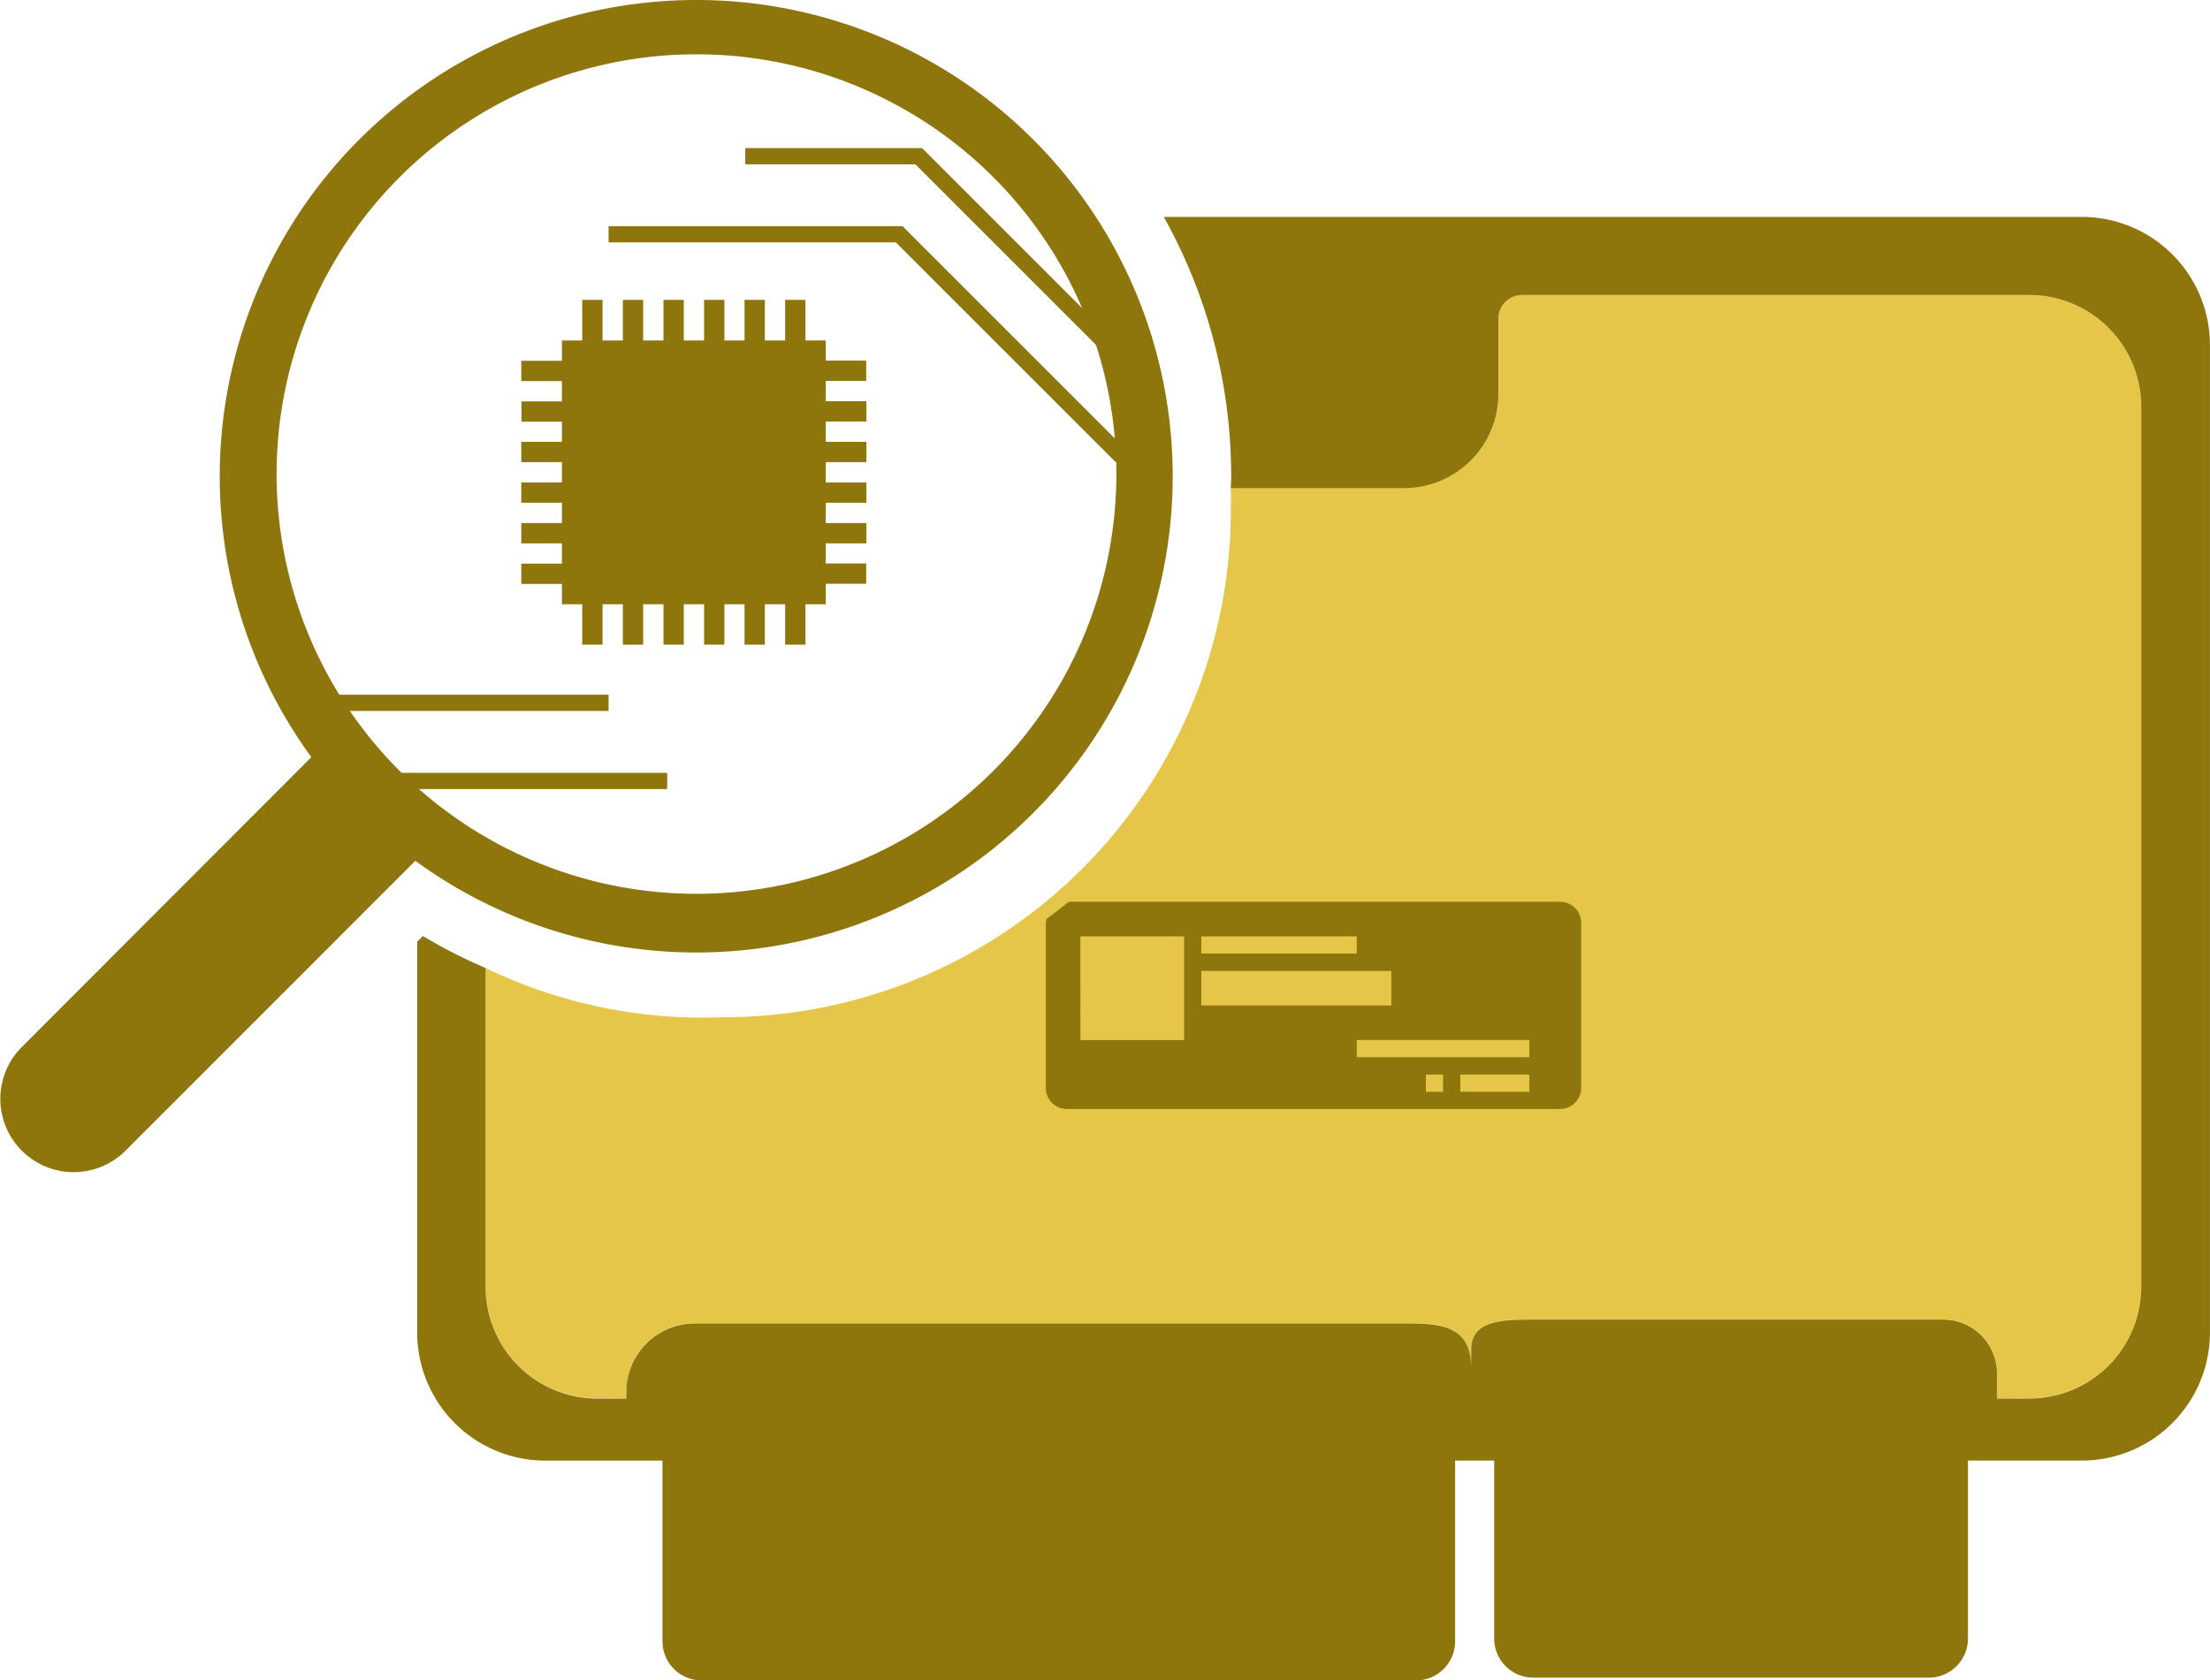
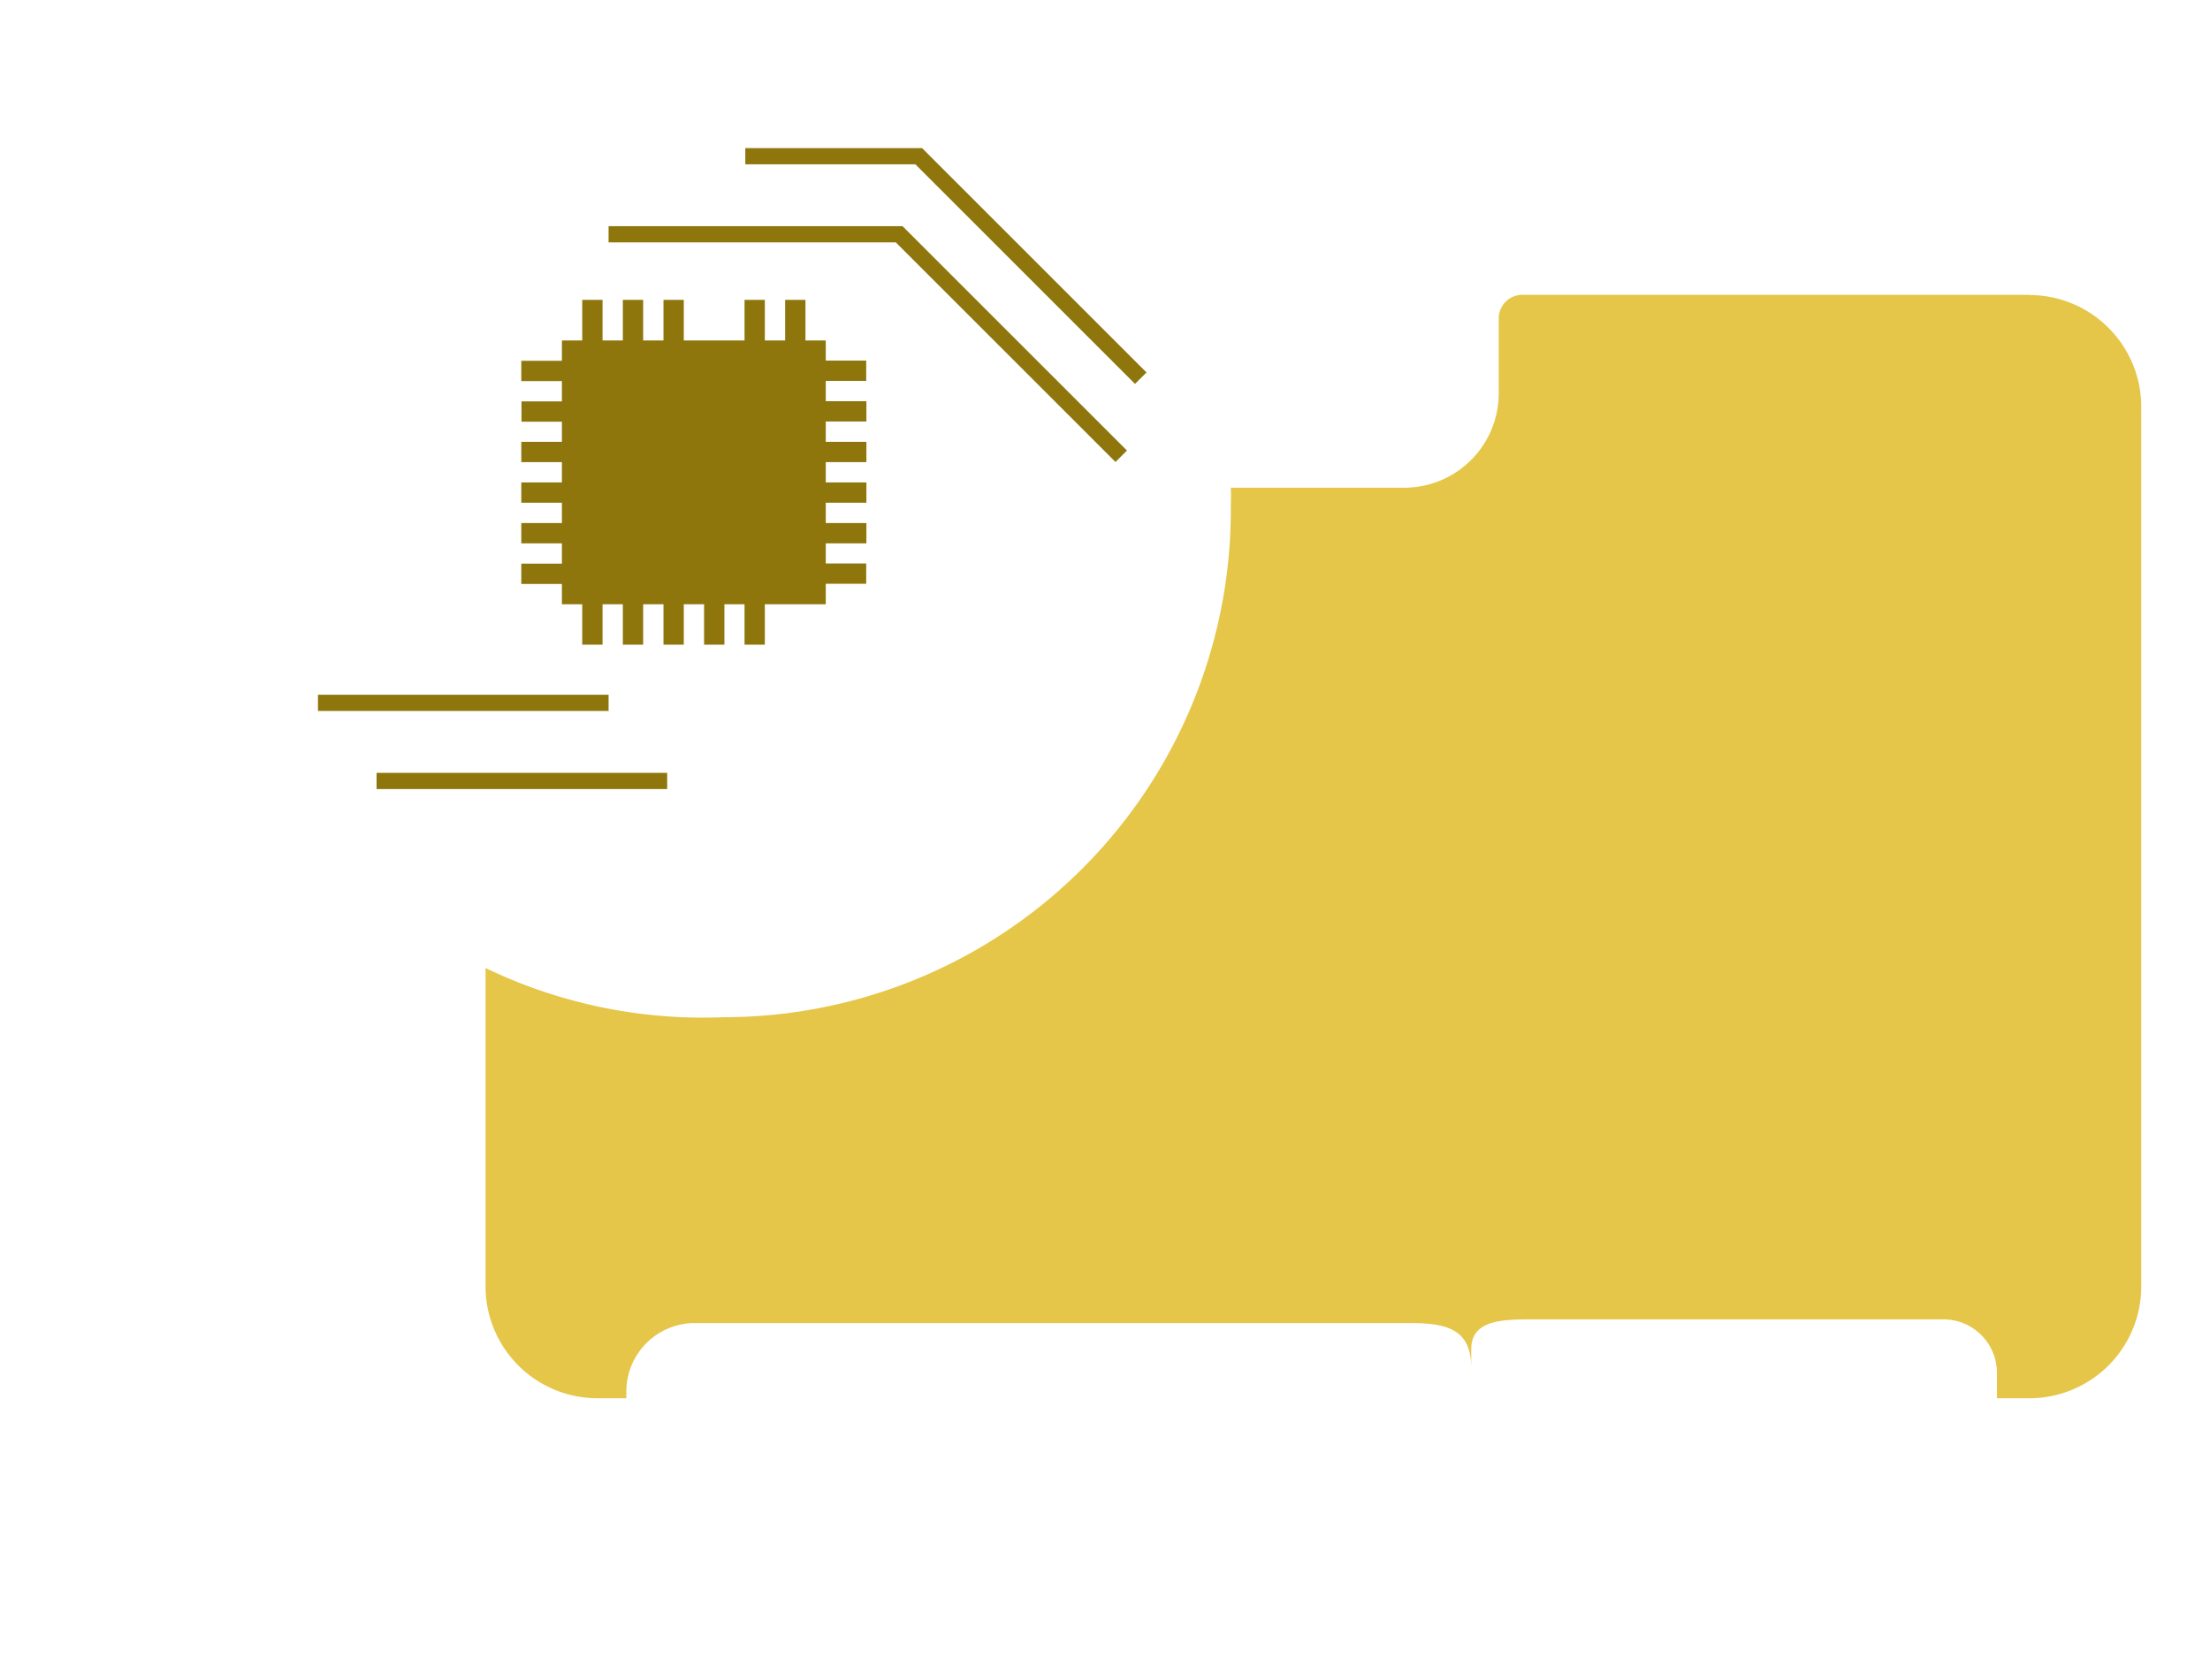
<svg xmlns="http://www.w3.org/2000/svg" id="find-solution-icon" width="103.611" height="78.805" viewBox="0 0 103.611 78.805">
  <path id="Path_1016" data-name="Path 1016" d="M97.247,15.1H73.469a1.106,1.106,0,0,0-1.108,1.108v3.507a4.431,4.431,0,0,1-4.441,4.431H59.8c.018.339,0,.678,0,1.025A23.781,23.781,0,0,1,36.021,48.977,23.455,23.455,0,0,1,24.86,46.67V61.6a5.246,5.246,0,0,0,5.246,5.246h1.355v-.311a3.212,3.212,0,0,1,3.214-3.214H68.223c1.776,0,2.848.33,2.848,2.106v-.879c0-1.383,1.474-1.4,2.875-1.4H93.209a2.507,2.507,0,0,1,2.509,2.509v1.19h1.52a5.246,5.246,0,0,0,5.246-5.246V20.356a5.246,5.246,0,0,0-5.246-5.246Z" transform="translate(-2.096 -1.274)" fill="#e5c648" />
  <g id="Group_1574" data-name="Group 1574" transform="translate(19.559 10.172)">
-     <path id="Path_1017" data-name="Path 1017" d="M99.405,11.11H56.363a24.94,24.94,0,0,1,3.159,12.159c0,.183-.009.366-.018.559h8.121a4.431,4.431,0,0,0,4.431-4.441V15.88a1.106,1.106,0,0,1,1.108-1.108H96.942a5.246,5.246,0,0,1,5.246,5.246V61.276a5.246,5.246,0,0,1-5.246,5.246h-1.52v-1.19a2.513,2.513,0,0,0-2.509-2.509H73.65c-1.4,0-2.875.018-2.875,1.4V65.1C70.775,63.326,69.7,63,67.927,63H34.38a3.212,3.212,0,0,0-3.214,3.214v.311H29.811a5.246,5.246,0,0,1-5.246-5.246V46.333a24,24,0,0,1-2.939-1.5l-.266.266v18.33a6.01,6.01,0,0,0,6.006,6.006H32.86v8.478a1.837,1.837,0,0,0,1.831,1.831h33.5a1.837,1.837,0,0,0,1.831-1.831V69.433h1.831v8.35a1.837,1.837,0,0,0,1.831,1.831h18.55a1.837,1.837,0,0,0,1.831-1.831v-8.35h5.338a6.01,6.01,0,0,0,6.006-6.006V17.116a6.01,6.01,0,0,0-6.006-6.006Z" transform="translate(-21.36 -11.11)" fill="#8e750c" />
-     <path id="Path_1018" data-name="Path 1018" d="M53.55,54.916a.985.985,0,0,0,.989.989H77.658a.985.985,0,0,0,.989-.989V47.179a.985.985,0,0,0-.989-.989H54.621c-.339.275-.678.54-1.035.8a1.194,1.194,0,0,0-.037.192v7.737Zm18.623.183h-.806v-.806h.806Zm4.047,0H72.979v-.806H76.22Zm0-1.621H68.126v-.806H76.22ZM60.838,47.811h7.288v.806H60.838v-.806Zm0,1.621h8.909v1.621H60.838Zm-5.668-1.621h4.862v4.862H55.171Z" transform="translate(-24.077 -14.071)" fill="#8e750c" />
-   </g>
-   <path id="Path_1019" data-name="Path 1019" d="M32.632,0A22.338,22.338,0,0,0,14.594,35.507L1.007,49.113a3.438,3.438,0,0,0,4.862,4.862l13.6-13.606A22.334,22.334,0,1,0,32.632,0Zm.018,41.916A19.685,19.685,0,1,1,52.335,22.231,19.69,19.69,0,0,1,32.65,41.916Z" transform="translate(0.003)" fill="#8e750c" />
+     </g>
  <g id="Group_1581" data-name="Group 1581" transform="translate(24.44 14.063)">
    <g id="Group_1577" data-name="Group 1577" transform="translate(2.857)">
      <g id="Group_1575" data-name="Group 1575" transform="translate(0 13.313)">
        <rect id="Rectangle_2298" data-name="Rectangle 2298" width="0.952" height="2.857" fill="#8e750c" />
        <rect id="Rectangle_2299" data-name="Rectangle 2299" width="0.952" height="2.857" transform="translate(1.904)" fill="#8e750c" />
        <rect id="Rectangle_2300" data-name="Rectangle 2300" width="0.952" height="2.857" transform="translate(3.809)" fill="#8e750c" />
        <rect id="Rectangle_2301" data-name="Rectangle 2301" width="0.952" height="2.857" transform="translate(5.713)" fill="#8e750c" />
        <rect id="Rectangle_2302" data-name="Rectangle 2302" width="0.952" height="2.857" transform="translate(7.609)" fill="#8e750c" />
-         <rect id="Rectangle_2303" data-name="Rectangle 2303" width="0.952" height="2.857" transform="translate(9.513)" fill="#8e750c" />
      </g>
      <g id="Group_1576" data-name="Group 1576">
        <rect id="Rectangle_2304" data-name="Rectangle 2304" width="0.952" height="2.857" fill="#8e750c" />
        <rect id="Rectangle_2305" data-name="Rectangle 2305" width="0.952" height="2.857" transform="translate(1.904)" fill="#8e750c" />
        <rect id="Rectangle_2306" data-name="Rectangle 2306" width="0.952" height="2.857" transform="translate(3.809)" fill="#8e750c" />
-         <rect id="Rectangle_2307" data-name="Rectangle 2307" width="0.952" height="2.857" transform="translate(5.713)" fill="#8e750c" />
        <rect id="Rectangle_2308" data-name="Rectangle 2308" width="0.952" height="2.857" transform="translate(7.609)" fill="#8e750c" />
        <rect id="Rectangle_2309" data-name="Rectangle 2309" width="0.952" height="2.857" transform="translate(9.513)" fill="#8e750c" />
      </g>
    </g>
    <g id="Group_1580" data-name="Group 1580" transform="translate(0 2.848)">
      <g id="Group_1578" data-name="Group 1578" transform="translate(13.313)">
        <rect id="Rectangle_2310" data-name="Rectangle 2310" width="0.952" height="2.857" transform="translate(2.857) rotate(90)" fill="#8e750c" />
        <rect id="Rectangle_2311" data-name="Rectangle 2311" width="0.952" height="2.857" transform="translate(2.866 1.904) rotate(90)" fill="#8e750c" />
        <rect id="Rectangle_2312" data-name="Rectangle 2312" width="0.952" height="2.857" transform="translate(2.866 3.809) rotate(90)" fill="#8e750c" />
        <rect id="Rectangle_2313" data-name="Rectangle 2313" width="0.952" height="2.857" transform="translate(2.866 5.713) rotate(90)" fill="#8e750c" />
        <rect id="Rectangle_2314" data-name="Rectangle 2314" width="0.952" height="2.857" transform="translate(2.866 7.618) rotate(90)" fill="#8e750c" />
        <rect id="Rectangle_2315" data-name="Rectangle 2315" width="0.952" height="2.857" transform="translate(2.857 9.513) rotate(90)" fill="#8e750c" />
      </g>
      <g id="Group_1579" data-name="Group 1579" transform="translate(0 0.009)">
        <rect id="Rectangle_2316" data-name="Rectangle 2316" width="0.952" height="2.857" transform="translate(2.857 0) rotate(90)" fill="#8e750c" />
        <rect id="Rectangle_2317" data-name="Rectangle 2317" width="0.952" height="2.857" transform="translate(2.866 1.904) rotate(90)" fill="#8e750c" />
        <rect id="Rectangle_2318" data-name="Rectangle 2318" width="0.952" height="2.857" transform="translate(2.857 3.8) rotate(90)" fill="#8e750c" />
        <rect id="Rectangle_2319" data-name="Rectangle 2319" width="0.952" height="2.857" transform="translate(2.857 5.704) rotate(90)" fill="#8e750c" />
        <rect id="Rectangle_2320" data-name="Rectangle 2320" width="0.952" height="2.857" transform="translate(2.857 7.609) rotate(90)" fill="#8e750c" />
        <rect id="Rectangle_2321" data-name="Rectangle 2321" width="0.952" height="2.857" transform="translate(2.857 9.513) rotate(90)" fill="#8e750c" />
      </g>
    </g>
    <rect id="Rectangle_2322" data-name="Rectangle 2322" width="12.37" height="12.37" transform="translate(1.904 1.904)" fill="#8e750c" />
  </g>
  <path id="Path_1020" data-name="Path 1020" d="M56.7,18.41,46.29,8H38.16" transform="translate(-3.218 -0.675)" fill="none" stroke="#8e750c" stroke-miterlimit="10" stroke-width="0.76" />
  <path id="Path_1021" data-name="Path 1021" d="M55.194,22.41,44.784,12H31.16" transform="translate(-2.628 -1.013)" fill="none" stroke="#8e750c" stroke-miterlimit="10" stroke-width="0.76" />
  <line id="Line_3" data-name="Line 3" x2="13.624" transform="translate(14.908 32.961)" fill="none" stroke="#8e750c" stroke-miterlimit="10" stroke-width="0.76" />
  <line id="Line_4" data-name="Line 4" x2="13.624" transform="translate(17.655 36.624)" fill="none" stroke="#8e750c" stroke-miterlimit="10" stroke-width="0.76" />
</svg>